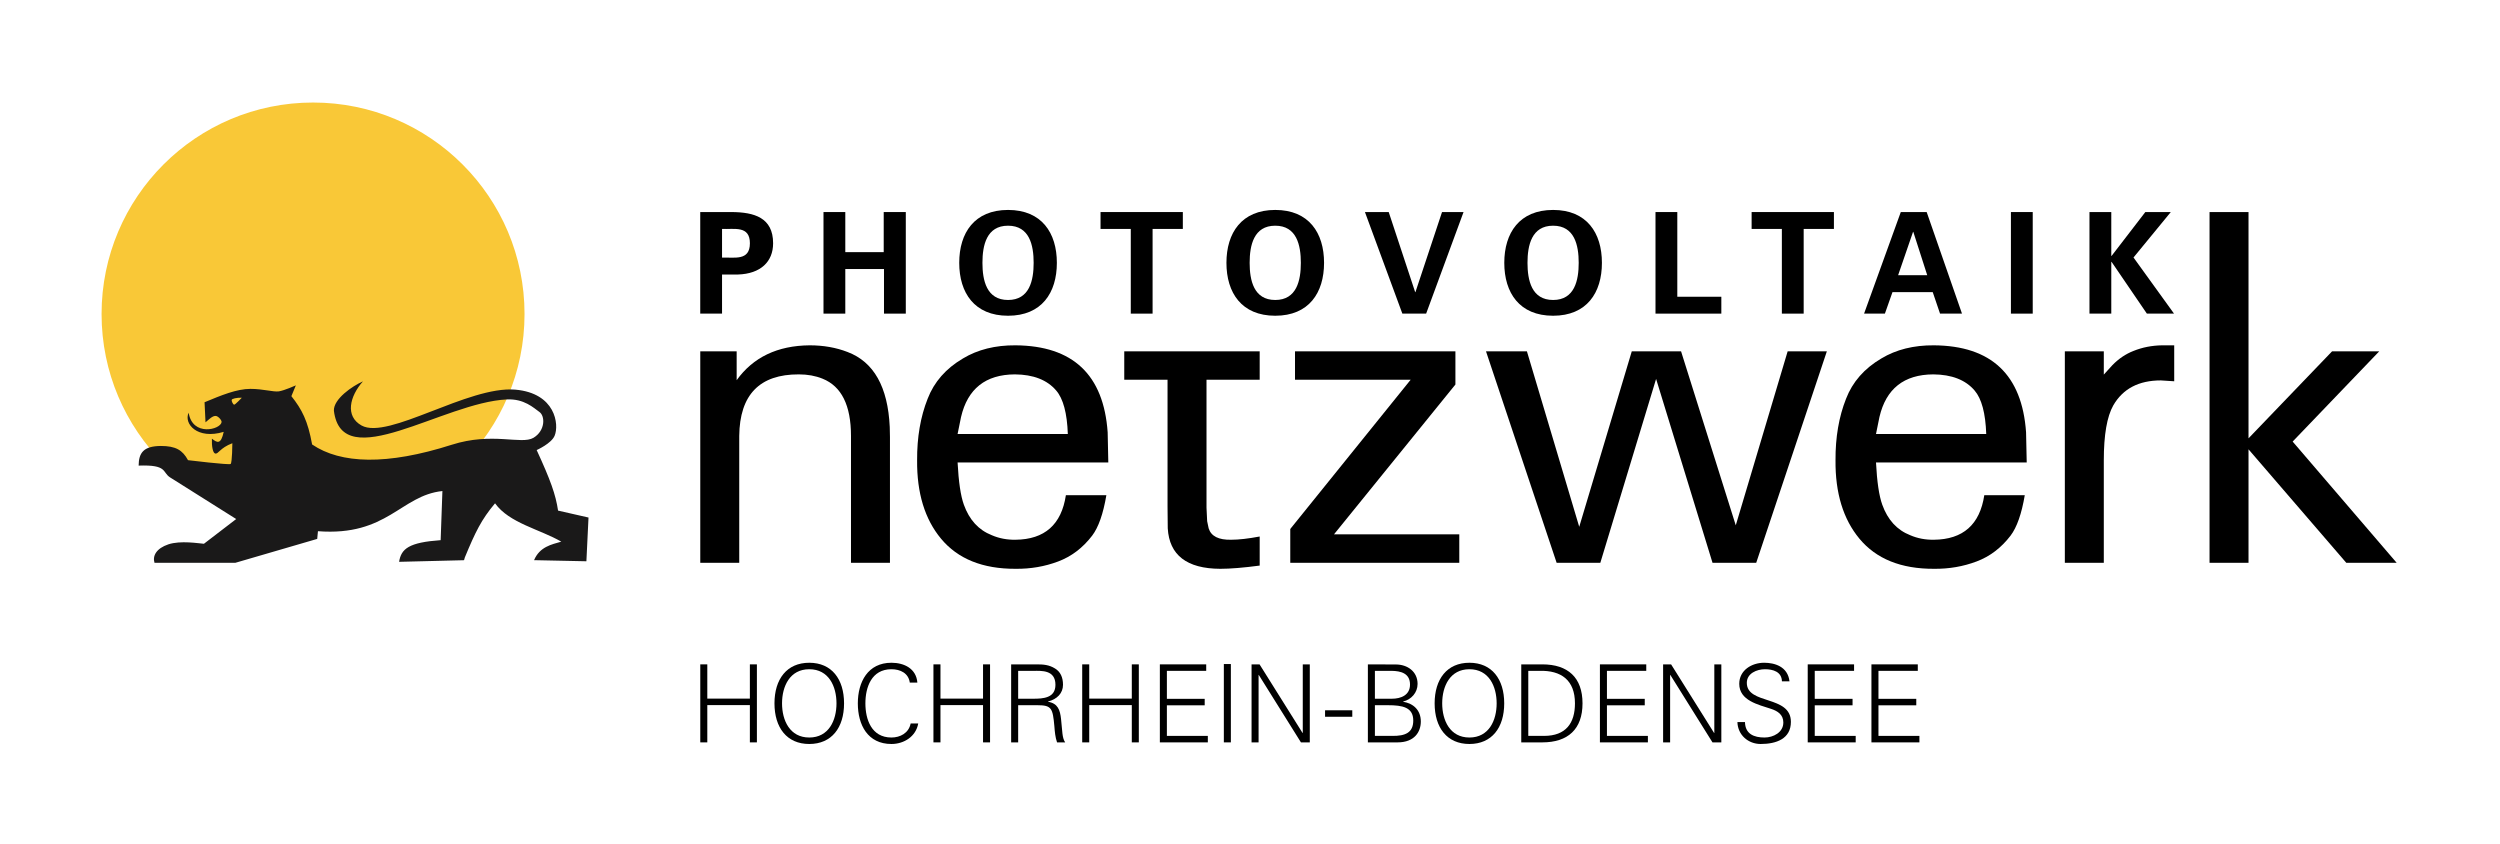
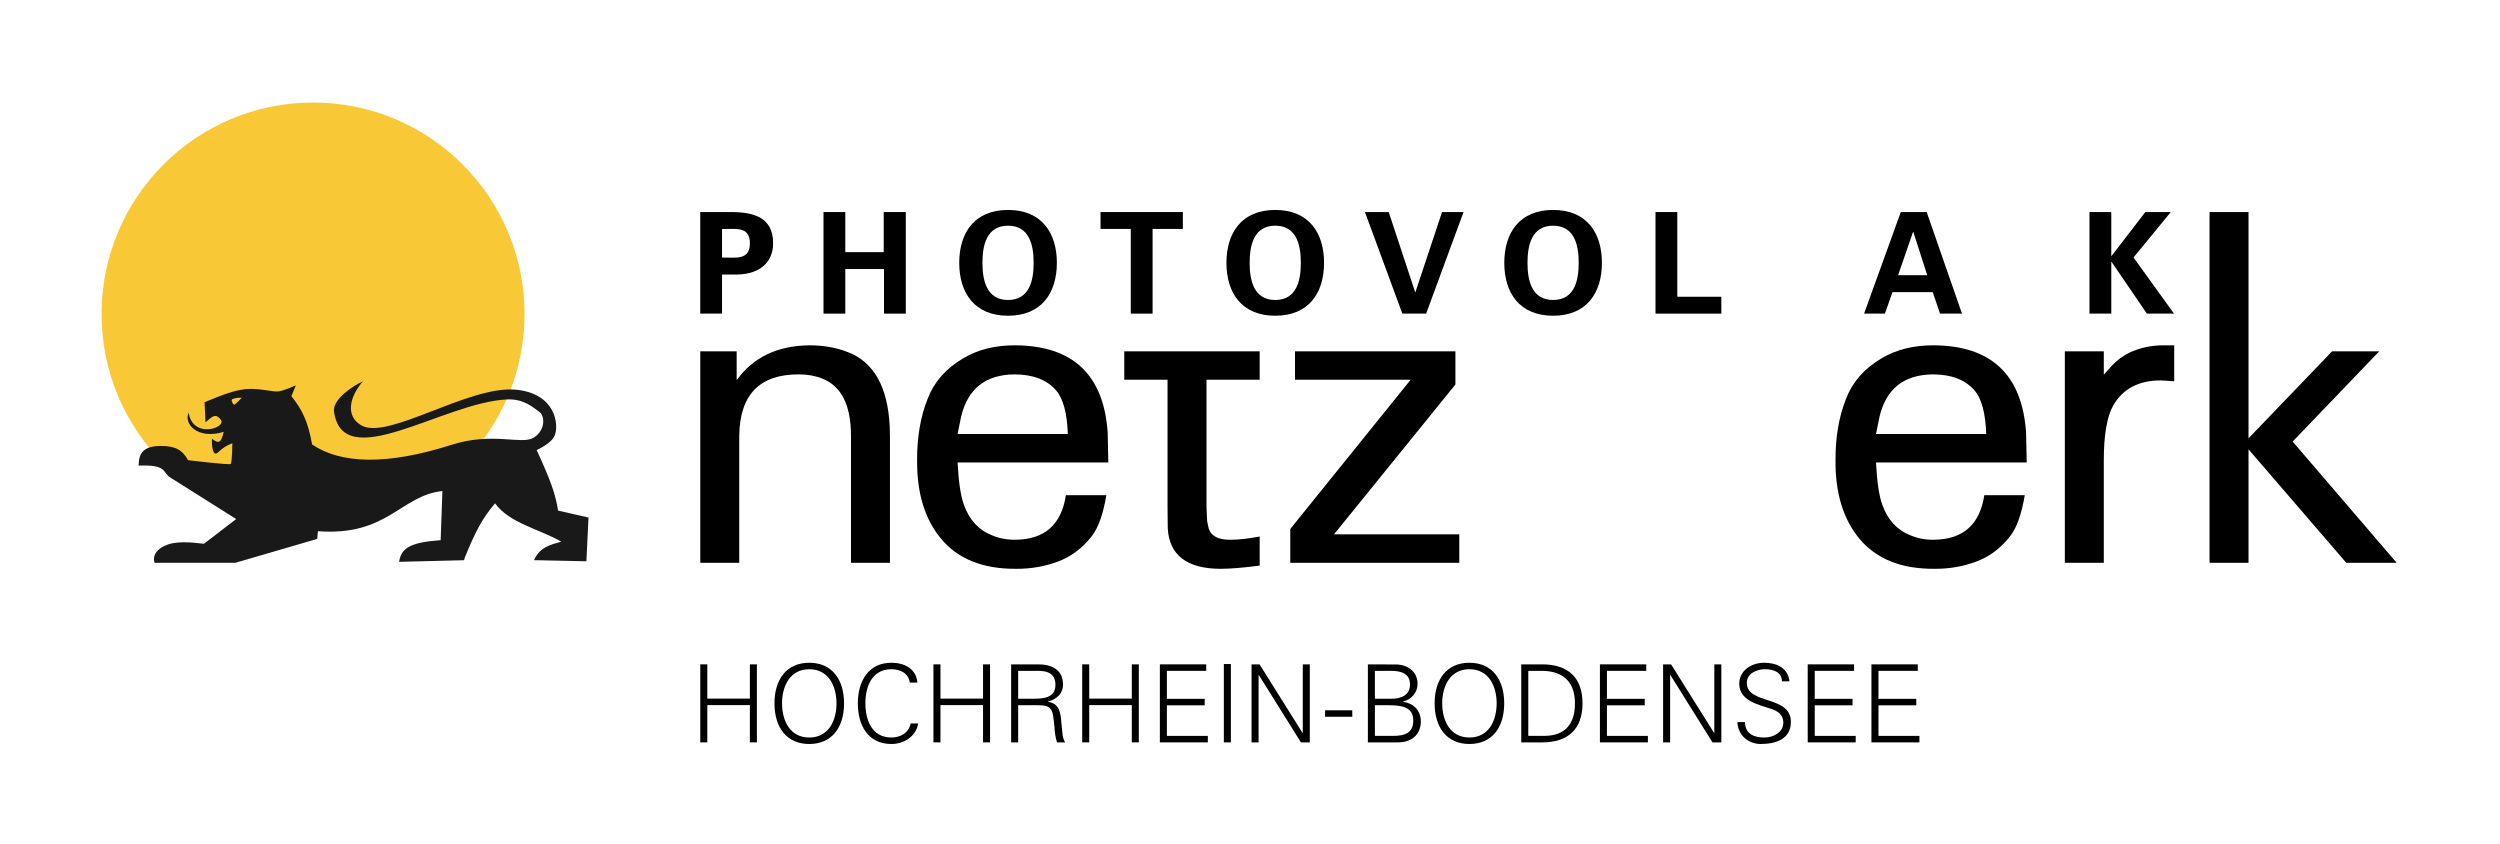
<svg xmlns="http://www.w3.org/2000/svg" width="471px" height="159px" viewBox="0 0 471 159" version="1.1">
  <title>RZ_Logo_PV_netzwerk_CMYK_2019_Hochrhein-Bodensee</title>
  <g id="RZ_Logo_PV_netzwerk_CMYK_2019_Hochrhein-Bodensee" stroke="none" stroke-width="1" fill="none" fill-rule="evenodd">
    <path d="M98.822,59.159 C98.822,81.164 80.984,99.002 58.98,99.002 C36.975,99.002 19.136,81.164 19.136,59.159 C19.136,37.155 36.975,19.317 58.98,19.317 C80.984,19.317 98.822,37.155 98.822,59.159" id="Fill-1" fill="#F9C837" />
    <path d="M45.565,74.928 C44.572,74.903 43.69,75.112 43.648,75.348 C43.596,75.519 43.866,76.182 44.108,76.239 C44.264,76.31 45.565,74.928 45.565,74.928 Z M105.14,96.197 L110.875,97.503 L110.477,105.744 L100.617,105.535 C101.687,103.006 103.917,102.579 105.745,102.048 C101.763,99.729 95.927,98.555 93.266,94.824 C90.689,97.892 89.558,100.23 87.578,105.014 L87.423,105.544 L75.189,105.848 C75.586,103.357 77.066,102.193 83.019,101.766 L83.349,92.512 C75.487,93.344 72.992,101.073 59.901,100.079 L59.764,101.53 L44.354,106.028 L29.105,106.028 C28.702,104.701 29.473,103.31 31.728,102.552 C34.021,101.794 37.425,102.372 38.421,102.447 L44.499,97.786 L32.032,89.936 C30.521,88.96 31.6,87.519 26.117,87.719 C26.144,85.276 27.068,84.052 30.278,84.019 C33.111,84.019 34.385,84.792 35.422,86.697 C35.422,86.697 43.16,87.638 43.455,87.411 C43.749,87.132 43.776,83.504 43.776,83.504 C41.399,84.399 41.144,85.602 40.536,85.44 C40.1,85.323 39.869,84.091 39.92,82.641 C40.896,83.418 41.618,83.83 42.146,81.36 C37.146,82.879 34.565,79.794 35.545,77.753 C36.243,82.292 41.579,80.95 41.75,79.511 C41.777,79.138 41.058,78.342 40.604,78.361 C40.01,78.365 39.486,78.92 38.718,79.563 L38.538,75.783 C41.653,74.491 44.581,73.264 47.173,73.264 C49.558,73.264 51.487,73.875 52.528,73.734 C53.598,73.568 55.738,72.601 55.738,72.601 L54.897,74.638 C56.905,77.166 57.993,79.28 58.802,83.74 C64.215,87.411 72.902,87.69 85.096,83.796 C92.746,81.344 98.234,83.83 100.507,82.481 C102.766,81.125 102.714,78.361 101.62,77.612 C100.549,76.845 98.722,75.087 95.491,75.253 C83.529,75.813 64.407,89.659 62.905,77.371 C62.824,75.168 66.376,72.734 68.379,71.848 C65.863,74.685 64.984,78.416 68.118,80.165 C73.111,82.94 88.228,72.668 97.065,73.407 C104.679,74.065 105.363,79.999 104.495,82.083 C103.899,83.556 101.109,84.792 101.109,84.792 C103.712,90.455 104.684,93.137 105.14,96.197 L105.14,96.197 Z" id="Fill-2" fill="#1A1919" />
    <path d="M131.931,66.194 L138.787,66.194 L138.787,71.629 C141.896,67.302 146.48,65.112 152.538,65.058 C155.134,65.058 157.513,65.477 159.677,66.315 C164.626,68.182 167.276,72.886 167.628,80.432 L167.668,82.338 L167.668,106.028 L160.326,106.028 L160.326,82.135 C160.326,76.375 158.542,72.779 154.972,71.346 C153.646,70.804 152.159,70.533 150.51,70.533 C143.1,70.507 139.354,74.374 139.273,82.135 L139.273,106.028 L131.931,106.028 L131.931,66.194" id="Fill-3" fill="#000000" />
    <path d="M180.41,81.771 L201.179,81.771 C201.043,77.849 200.313,75.117 198.989,73.576 C197.285,71.575 194.689,70.561 191.201,70.533 C185.684,70.561 182.303,73.239 181.06,78.566 L180.41,81.771 Z M181.587,95.075 C182.614,97.942 184.372,99.862 186.86,100.835 C188.24,101.431 189.726,101.714 191.322,101.687 C196.812,101.634 199.976,98.835 200.814,93.29 L208.44,93.29 C207.845,96.806 206.953,99.349 205.763,100.916 C204.005,103.216 201.869,104.838 199.354,105.784 C196.839,106.731 194.175,107.191 191.363,107.163 C185.143,107.191 180.451,105.297 177.287,101.485 C174.23,97.807 172.73,92.885 172.784,86.719 C172.757,82.393 173.419,78.525 174.772,75.117 C175.989,71.954 178.206,69.425 181.424,67.532 C184.209,65.856 187.509,65.032 191.322,65.058 C202.139,65.139 207.926,70.602 208.684,81.446 L208.805,87.124 L180.41,87.124 C180.6,90.776 180.992,93.426 181.587,95.075 L181.587,95.075 Z" id="Fill-4" fill="#000000" />
    <path d="M211.81,66.194 L237.325,66.194 L237.325,71.548 L227.306,71.548 L227.306,95.643 L227.428,98.199 L227.711,99.537 C228.171,101.026 229.591,101.743 231.971,101.687 C233.376,101.687 235.162,101.485 237.325,101.078 L237.325,106.555 C234.269,106.961 231.794,107.163 229.902,107.163 C223.601,107.136 220.301,104.594 220.004,99.537 L219.964,95.4 L219.964,71.548 L211.81,71.548 L211.81,66.194" id="Fill-5" fill="#000000" />
    <polyline id="Fill-6" fill="#000000" points="243.087 99.659 265.763 71.548 243.979 71.548 243.979 66.194 274.2 66.194 274.2 72.441 251.321 100.673 274.93 100.673 274.93 106.028 243.087 106.028 243.087 99.659" />
-     <polyline id="Fill-7" fill="#000000" points="287.671 66.194 297.527 99.253 307.426 66.194 316.714 66.194 327.018 98.97 336.794 66.194 344.177 66.194 330.872 106.028 322.637 106.028 312.009 71.386 301.503 106.028 293.269 106.028 279.963 66.194 287.671 66.194" />
    <path d="M353.438,81.771 L374.207,81.771 C374.071,77.849 373.341,75.117 372.017,73.576 C370.313,71.575 367.716,70.561 364.228,70.533 C358.711,70.561 355.33,73.239 354.087,78.566 L353.438,81.771 Z M354.614,95.075 C355.641,97.942 357.398,99.862 359.887,100.835 C361.267,101.431 362.753,101.714 364.349,101.687 C369.839,101.634 373.003,98.835 373.842,93.29 L381.468,93.29 C380.872,96.806 379.979,99.349 378.79,100.916 C377.032,103.216 374.896,104.838 372.381,105.784 C369.866,106.731 367.202,107.191 364.39,107.163 C358.169,107.191 353.479,105.297 350.313,101.485 C347.258,97.807 345.757,92.885 345.811,86.719 C345.784,82.393 346.446,78.525 347.799,75.117 C349.017,71.954 351.232,69.425 354.452,67.532 C357.236,65.856 360.536,65.032 364.349,65.058 C375.166,65.139 380.953,70.602 381.711,81.446 L381.833,87.124 L353.438,87.124 C353.626,90.776 354.019,93.426 354.614,95.075 L354.614,95.075 Z" id="Fill-8" fill="#000000" />
    <path d="M389.016,66.194 L396.357,66.194 L396.357,70.574 L397.979,68.79 C399.169,67.574 400.494,66.68 401.955,66.113 C403.632,65.437 405.43,65.085 407.351,65.058 L409.622,65.058 L409.622,71.832 L407.107,71.669 C402.942,71.669 399.954,73.239 398.143,76.375 C396.952,78.485 396.357,81.932 396.357,86.719 L396.357,106.028 L389.016,106.028 L389.016,66.194" id="Fill-9" fill="#000000" />
    <polyline id="Fill-10" fill="#000000" points="439.359 66.194 448.243 66.194 431.936 83.191 451.528 106.028 442.037 106.028 423.62 84.651 423.62 106.028 416.278 106.028 416.278 39.95 423.62 39.95 423.62 82.581 439.359 66.194" />
    <path d="M136.033,48.538 C138.313,48.432 141.281,49.227 141.281,45.834 C141.281,42.442 138.313,43.238 136.033,43.131 L136.033,48.538 Z M131.925,59.087 L131.925,39.95 L137.835,39.95 C142.076,39.977 145.654,40.985 145.654,45.834 C145.654,49.307 143.295,51.586 139.028,51.719 L136.033,51.719 L136.033,59.087 L131.925,59.087 L131.925,59.087 Z" id="Fill-11" fill="#000000" />
    <polyline id="Fill-12" fill="#000000" points="155.147 59.087 155.147 39.95 159.255 39.95 159.255 47.504 166.491 47.504 166.491 39.95 170.652 39.95 170.652 59.087 166.544 59.087 166.544 50.685 159.255 50.685 159.255 59.087 155.147 59.087" />
    <path d="M185.092,49.519 C185.092,52.805 185.86,56.516 189.916,56.516 C193.971,56.516 194.739,52.805 194.739,49.519 C194.739,46.233 193.971,42.522 189.916,42.522 C185.86,42.522 185.092,46.233 185.092,49.519 Z M180.719,49.519 C180.719,43.873 183.581,39.553 189.916,39.553 C196.25,39.553 199.112,43.873 199.112,49.519 C199.112,55.164 196.25,59.485 189.916,59.485 C183.581,59.485 180.719,55.164 180.719,49.519 L180.719,49.519 Z" id="Fill-13" fill="#000000" />
    <polyline id="Fill-14" fill="#000000" points="207.341 39.95 222.846 39.95 222.846 43.131 217.147 43.131 217.147 59.087 213.039 59.087 213.039 43.131 207.341 43.131 207.341 39.95" />
    <path d="M235.434,49.519 C235.434,52.805 236.202,56.516 240.257,56.516 C244.312,56.516 245.08,52.805 245.08,49.519 C245.08,46.233 244.312,42.522 240.257,42.522 C236.202,42.522 235.434,46.233 235.434,49.519 Z M231.061,49.519 C231.061,43.873 233.923,39.553 240.257,39.553 C246.591,39.553 249.453,43.873 249.453,49.519 C249.453,55.164 246.591,59.485 240.257,59.485 C233.923,59.485 231.061,55.164 231.061,49.519 L231.061,49.519 Z" id="Fill-15" fill="#000000" />
    <polyline id="Fill-16" fill="#000000" points="257.154 39.95 261.633 39.95 266.616 55.032 266.669 55.032 271.679 39.95 275.733 39.95 268.684 59.087 264.204 59.087 257.154 39.95" />
    <path d="M287.78,49.519 C287.78,52.805 288.549,56.516 292.604,56.516 C296.659,56.516 297.428,52.805 297.428,49.519 C297.428,46.233 296.659,42.522 292.604,42.522 C288.549,42.522 287.78,46.233 287.78,49.519 Z M283.407,49.519 C283.407,43.873 286.27,39.553 292.604,39.553 C298.938,39.553 301.801,43.873 301.801,49.519 C301.801,55.164 298.938,59.485 292.604,59.485 C286.27,59.485 283.407,55.164 283.407,49.519 L283.407,49.519 Z" id="Fill-17" fill="#000000" />
    <polyline id="Fill-18" fill="#000000" points="311.896 59.087 311.896 39.95 316.004 39.95 316.004 55.907 324.3 55.907 324.3 59.087 311.896 59.087" />
-     <polyline id="Fill-19" fill="#000000" points="330.005 39.95 345.51 39.95 345.51 43.131 339.812 43.131 339.812 59.087 335.703 59.087 335.703 43.131 330.005 43.131 330.005 39.95" />
    <path d="M363.092,51.851 L360.468,43.688 L360.415,43.688 L357.605,51.851 L363.092,51.851 Z M351.191,59.087 L358.109,39.95 L362.985,39.95 L369.639,59.087 L365.504,59.087 L364.125,55.032 L356.545,55.032 L355.114,59.087 L351.191,59.087 L351.191,59.087 Z" id="Fill-20" fill="#000000" />
-     <polygon id="Fill-21" fill="#000000" points="378.857 59.087 382.966 59.087 382.966 39.95 378.857 39.95" />
    <polyline id="Fill-22" fill="#000000" points="397.766 48.22 397.818 48.22 404.18 39.95 408.978 39.95 401.953 48.512 409.587 59.087 404.472 59.087 397.818 49.333 397.766 49.333 397.766 59.087 393.657 59.087 393.657 39.95 397.766 39.95 397.766 48.22" />
    <polyline id="Fill-23" fill="#000000" points="131.933 139.864 131.933 125.167 133.256 125.167 133.256 131.619 141.276 131.619 141.276 125.167 142.599 125.167 142.599 139.864 141.276 139.864 141.276 132.841 133.256 132.841 133.256 139.864 131.933 139.864" />
    <path d="M152.465,138.948 C156.129,138.948 157.595,135.731 157.595,132.515 C157.595,129.299 156.129,126.083 152.465,126.083 C148.802,126.083 147.336,129.299 147.336,132.515 C147.336,135.731 148.802,138.948 152.465,138.948 Z M152.465,140.168 C148.252,140.168 145.911,137.095 145.911,132.515 C145.911,127.935 148.252,124.862 152.465,124.862 C156.679,124.862 159.02,127.935 159.02,132.515 C159.02,137.095 156.679,140.168 152.465,140.168 L152.465,140.168 Z" id="Fill-24" fill="#000000" />
    <path d="M171.406,128.607 C171.162,126.816 169.615,126.083 167.946,126.083 C164.18,126.083 163.04,129.502 163.04,132.515 C163.04,135.528 164.18,138.948 167.946,138.948 C169.574,138.948 171.203,138.133 171.569,136.301 L172.994,136.301 C172.566,138.764 170.307,140.168 167.946,140.168 C163.488,140.168 161.615,136.586 161.615,132.515 C161.615,128.485 163.508,124.862 167.946,124.862 C170.348,124.862 172.627,125.96 172.831,128.607 L171.406,128.607" id="Fill-25" fill="#000000" />
    <polyline id="Fill-26" fill="#000000" points="175.86 139.864 175.86 125.167 177.184 125.167 177.184 131.619 185.204 131.619 185.204 125.167 186.526 125.167 186.526 139.864 185.204 139.864 185.204 132.841 177.184 132.841 177.184 139.864 175.86 139.864" />
    <path d="M194.652,131.64 C196.524,131.64 198.845,131.518 198.845,129.014 C198.845,126.185 196.199,126.388 194.794,126.388 L191.822,126.388 L191.822,131.64 L194.652,131.64 Z M191.822,139.864 L190.5,139.864 L190.5,125.167 L195.303,125.167 C196.585,125.167 197.644,125.248 198.764,125.941 C199.781,126.551 200.27,127.61 200.27,129.014 C200.27,130.602 199.15,131.742 197.44,132.169 L197.44,132.209 C199.313,132.515 199.72,133.777 199.903,135.487 C200.168,137.868 200.087,138.968 200.677,139.864 L199.15,139.864 C198.804,138.886 198.723,137.848 198.642,136.81 C198.336,133.451 198.133,132.861 195.466,132.861 L191.822,132.861 L191.822,139.864 L191.822,139.864 Z" id="Fill-27" fill="#000000" />
    <polyline id="Fill-28" fill="#000000" points="203.888 139.864 203.888 125.167 205.211 125.167 205.211 131.619 213.231 131.619 213.231 125.167 214.554 125.167 214.554 139.864 213.231 139.864 213.231 132.841 205.211 132.841 205.211 139.864 203.888 139.864" />
    <polyline id="Fill-29" fill="#000000" points="218.517 139.864 218.517 125.167 227.25 125.167 227.25 126.388 219.84 126.388 219.84 131.66 226.964 131.66 226.964 132.881 219.84 132.881 219.84 138.642 227.555 138.642 227.555 139.864 218.517 139.864" />
    <polygon id="Fill-30" fill="#000000" points="230.572 139.864 231.895 139.864 231.895 125.106 230.572 125.106" />
    <polyline id="Fill-31" fill="#000000" points="235.794 125.167 237.3 125.167 245.401 138.092 245.442 138.092 245.442 125.167 246.766 125.167 246.766 139.864 245.097 139.864 237.157 127.161 237.117 127.161 237.117 139.864 235.794 139.864 235.794 125.167" />
    <polygon id="Fill-32" fill="#000000" points="249.642 135.039 254.771 135.039 254.771 133.818 249.642 133.818" />
    <path d="M259.031,138.642 L262.268,138.642 C264.792,138.683 266.258,138.011 266.258,135.751 C266.258,133.248 264.242,132.861 261.474,132.861 L259.031,132.861 L259.031,138.642 Z M262.228,131.64 C263.938,131.64 265.646,130.968 265.646,128.973 C265.646,126.836 263.896,126.409 262.166,126.388 L259.031,126.388 L259.031,131.64 L262.228,131.64 Z M257.708,139.864 L257.708,125.167 L262.98,125.187 C265.158,125.187 267.072,126.51 267.072,128.851 C267.072,130.48 265.892,131.803 264.344,132.169 L264.344,132.209 C266.339,132.535 267.683,133.838 267.683,135.935 C267.683,137.868 266.502,139.864 263.306,139.864 L257.708,139.864 L257.708,139.864 Z" id="Fill-33" fill="#000000" />
    <path d="M276.839,138.948 C280.503,138.948 281.969,135.731 281.969,132.515 C281.969,129.299 280.503,126.083 276.839,126.083 C273.175,126.083 271.71,129.299 271.71,132.515 C271.71,135.731 273.175,138.948 276.839,138.948 Z M276.839,140.168 C272.626,140.168 270.285,137.095 270.285,132.515 C270.285,127.935 272.626,124.862 276.839,124.862 C281.053,124.862 283.394,127.935 283.394,132.515 C283.394,137.095 281.053,140.168 276.839,140.168 L276.839,140.168 Z" id="Fill-34" fill="#000000" />
    <path d="M290.9,138.642 C295.032,138.642 296.722,136.22 296.722,132.515 C296.722,128.179 294.178,126.266 290.005,126.388 L287.929,126.388 L287.929,138.642 L290.9,138.642 Z M290.574,125.167 C295.398,125.167 298.146,127.65 298.146,132.515 C298.146,137.38 295.398,139.864 290.574,139.864 L286.605,139.864 L286.605,125.167 L290.574,125.167 L290.574,125.167 Z" id="Fill-35" fill="#000000" />
    <polyline id="Fill-36" fill="#000000" points="301.424 139.864 301.424 125.167 310.156 125.167 310.156 126.388 302.747 126.388 302.747 131.66 309.871 131.66 309.871 132.881 302.747 132.881 302.747 138.642 310.462 138.642 310.462 139.864 301.424 139.864" />
    <polyline id="Fill-37" fill="#000000" points="313.329 125.167 314.835 125.167 322.937 138.092 322.978 138.092 322.978 125.167 324.3 125.167 324.3 139.864 322.631 139.864 314.692 127.161 314.651 127.161 314.651 139.864 313.329 139.864 313.329 125.167" />
    <path d="M331.705,140.168 C329.364,140.168 327.39,138.459 327.329,136.036 L328.754,136.036 C328.795,138.296 330.464,138.948 332.438,138.948 C334.087,138.948 335.98,137.991 335.98,136.118 C335.98,134.653 334.922,133.96 333.68,133.553 C331.298,132.759 327.675,132.006 327.675,128.83 C327.675,126.266 330.036,124.862 332.356,124.862 C334.291,124.862 336.814,125.534 337.141,128.363 L335.716,128.363 C335.675,126.551 334.026,126.083 332.52,126.083 C330.993,126.083 329.1,126.857 329.1,128.648 C329.1,132.821 337.405,130.927 337.405,135.995 C337.405,139.192 334.657,140.168 331.705,140.168" id="Fill-38" fill="#000000" />
    <polyline id="Fill-39" fill="#000000" points="340.574 139.864 340.574 125.167 349.307 125.167 349.307 126.388 341.897 126.388 341.897 131.66 349.021 131.66 349.021 132.881 341.897 132.881 341.897 138.642 349.612 138.642 349.612 139.864 340.574 139.864" />
    <polyline id="Fill-40" fill="#000000" points="352.579 139.864 352.579 125.167 361.312 125.167 361.312 126.388 353.902 126.388 353.902 131.66 361.026 131.66 361.026 132.881 353.902 132.881 353.902 138.642 361.617 138.642 361.617 139.864 352.579 139.864" />
  </g>
</svg>